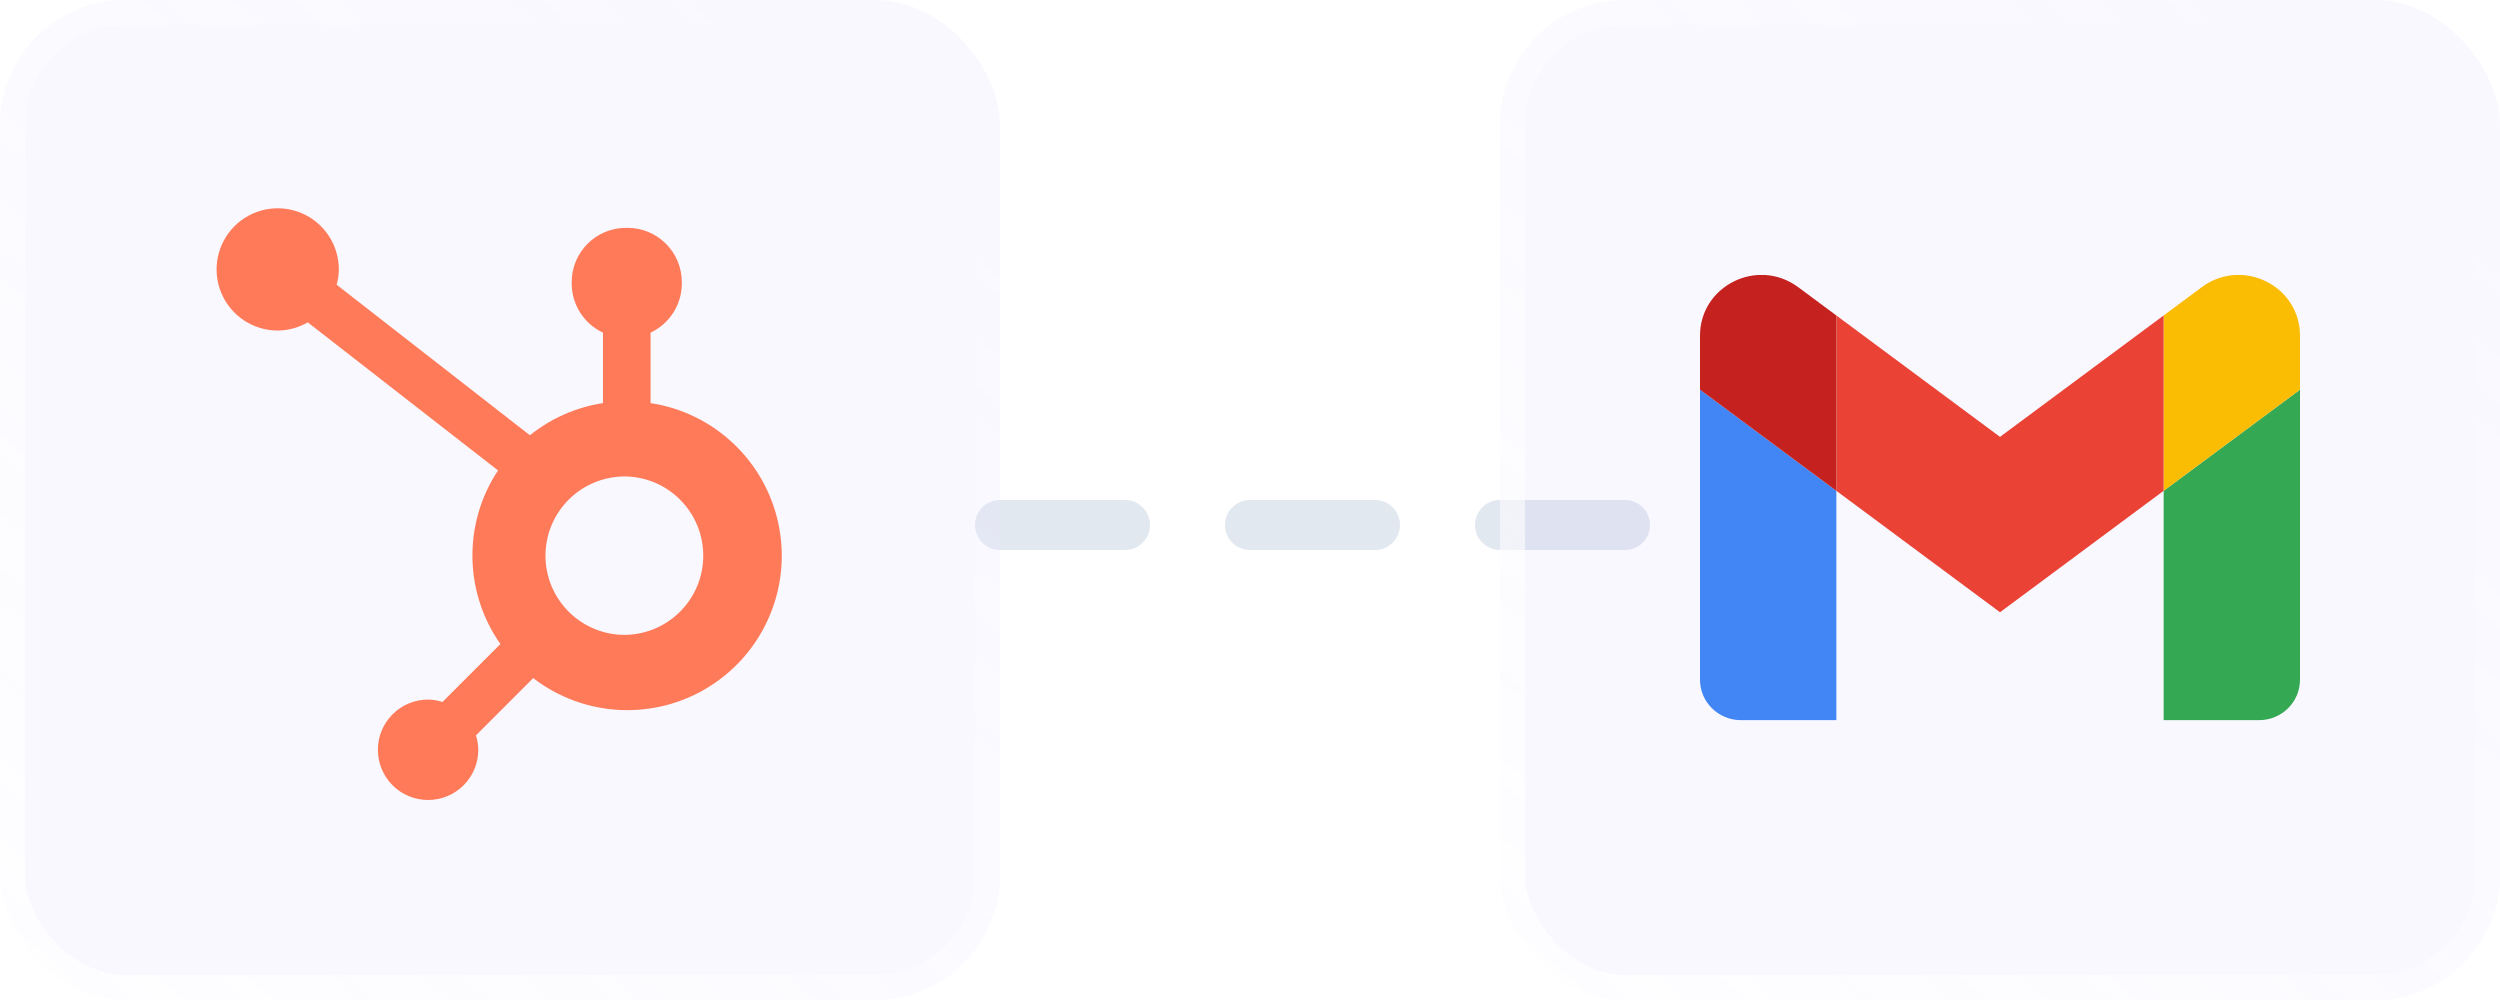
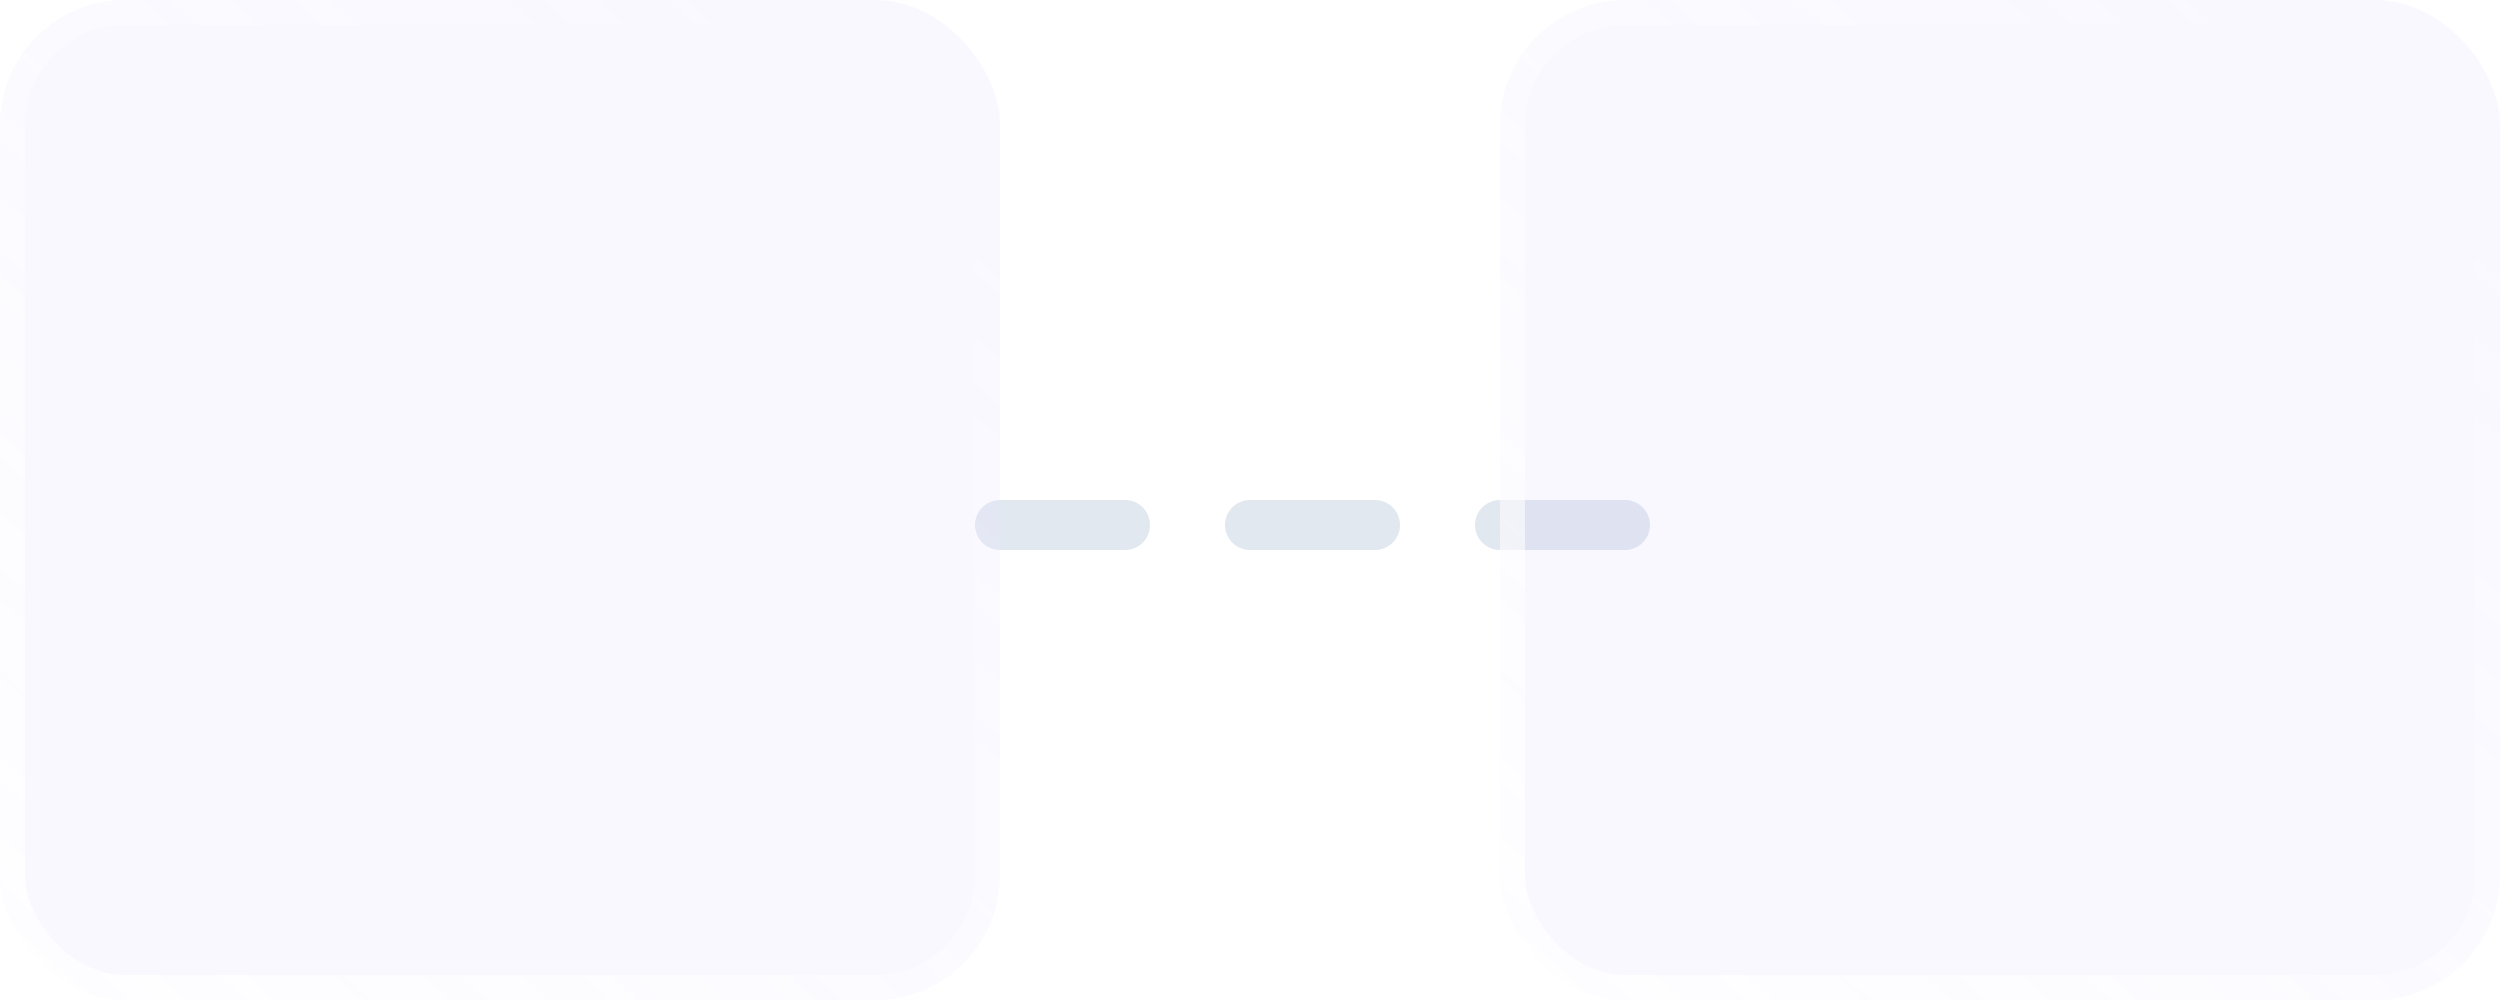
<svg xmlns="http://www.w3.org/2000/svg" width="100" height="40" viewBox="0 0 100 40" fill="none">
  <line x1="65" y1="21" x2="36" y2="21" stroke="#E2E8F0" stroke-width="2" stroke-linecap="round" stroke-dasharray="5 5" />
  <g filter="url(#filter0_b_2217_9204)">
    <rect width="40" height="40" rx="5" fill="#BFB5FF" fill-opacity="0.1" />
    <rect x="0.5" y="0.5" width="39" height="39" rx="4.5" stroke="url(#paint0_linear_2217_9204)" />
  </g>
  <g clip-path="url(#clip0_2217_9204)">
-     <path d="M26.022 16.124V13.306C26.394 13.132 26.71 12.855 26.931 12.509C27.153 12.163 27.271 11.761 27.273 11.35V11.285C27.273 10.086 26.302 9.114 25.103 9.114H25.038C23.84 9.114 22.868 10.086 22.868 11.285V11.35C22.87 11.761 22.988 12.163 23.21 12.509C23.431 12.855 23.747 13.132 24.119 13.306V16.124C23.049 16.288 22.041 16.732 21.197 17.411L13.467 11.39C13.522 11.191 13.551 10.987 13.554 10.781C13.555 10.297 13.412 9.824 13.144 9.422C12.876 9.019 12.495 8.705 12.048 8.519C11.602 8.333 11.11 8.284 10.636 8.377C10.161 8.471 9.725 8.703 9.382 9.044C9.04 9.386 8.806 9.821 8.711 10.296C8.616 10.77 8.663 11.262 8.848 11.709C9.032 12.156 9.345 12.539 9.747 12.808C10.149 13.077 10.622 13.221 11.105 13.222C11.528 13.22 11.944 13.107 12.31 12.894L19.921 18.817C18.522 20.931 18.559 23.687 20.016 25.762L17.701 28.078C17.513 28.018 17.319 27.986 17.122 27.983C16.013 27.984 15.115 28.884 15.115 29.992C15.116 31.101 16.014 32 17.123 32C18.232 32 19.131 31.102 19.132 29.993C19.129 29.797 19.098 29.602 19.038 29.415L21.328 27.124C23.374 28.699 26.185 28.835 28.373 27.464C30.562 26.093 31.667 23.505 31.142 20.976C30.618 18.447 28.575 16.512 26.022 16.124ZM25.073 25.394C24.649 25.406 24.228 25.332 23.834 25.178C23.44 25.024 23.081 24.793 22.777 24.497C22.474 24.202 22.233 23.849 22.068 23.459C21.904 23.069 21.819 22.65 21.819 22.227C21.819 21.804 21.904 21.385 22.068 20.995C22.233 20.605 22.474 20.252 22.777 19.956C23.081 19.661 23.44 19.43 23.834 19.276C24.228 19.122 24.649 19.048 25.073 19.059C26.778 19.119 28.129 20.518 28.13 22.225C28.131 23.931 26.781 25.331 25.076 25.393" fill="#FF7A59" />
-   </g>
+     </g>
  <g filter="url(#filter1_b_2217_9204)">
    <rect x="60" width="40" height="40" rx="5" fill="#BFB5FF" fill-opacity="0.1" />
    <rect x="60.5" y="0.5" width="39" height="39" rx="4.5" stroke="url(#paint1_linear_2217_9204)" />
  </g>
  <g clip-path="url(#clip1_2217_9204)">
    <path d="M69.636 28.806H73.454V19.633L68 15.586V27.188C68 28.083 68.734 28.806 69.636 28.806Z" fill="#4285F4" />
-     <path d="M86.546 28.806H90.364C91.269 28.806 92 28.081 92 27.188V15.586L86.546 19.633" fill="#34A853" />
-     <path d="M86.546 12.618V19.633L92 15.586V13.428C92 11.426 89.69 10.285 88.073 11.485" fill="#FBBC04" />
+     <path d="M86.546 12.618L92 15.586V13.428C92 11.426 89.69 10.285 88.073 11.485" fill="#FBBC04" />
    <path d="M73.454 19.633V12.619L80 17.475L86.545 12.619V19.633L80 24.49" fill="#EA4335" />
    <path d="M68 13.428V15.587L73.454 19.634V12.619L71.927 11.486C70.307 10.285 68 11.427 68 13.428Z" fill="#C5221F" />
  </g>
  <defs>
    <filter id="filter0_b_2217_9204" x="-12.308" y="-12.308" width="64.615" height="64.615" filterUnits="userSpaceOnUse" color-interpolation-filters="sRGB">
      <feFlood flood-opacity="0" result="BackgroundImageFix" />
      <feGaussianBlur in="BackgroundImageFix" stdDeviation="6.154" />
      <feComposite in2="SourceAlpha" operator="in" result="effect1_backgroundBlur_2217_9204" />
      <feBlend mode="normal" in="SourceGraphic" in2="effect1_backgroundBlur_2217_9204" result="shape" />
    </filter>
    <filter id="filter1_b_2217_9204" x="47.692" y="-12.308" width="64.615" height="64.615" filterUnits="userSpaceOnUse" color-interpolation-filters="sRGB">
      <feFlood flood-opacity="0" result="BackgroundImageFix" />
      <feGaussianBlur in="BackgroundImageFix" stdDeviation="6.154" />
      <feComposite in2="SourceAlpha" operator="in" result="effect1_backgroundBlur_2217_9204" />
      <feBlend mode="normal" in="SourceGraphic" in2="effect1_backgroundBlur_2217_9204" result="shape" />
    </filter>
    <linearGradient id="paint0_linear_2217_9204" x1="-5" y1="50" x2="35" y2="5" gradientUnits="userSpaceOnUse">
      <stop stop-color="white" />
      <stop offset="1" stop-color="white" stop-opacity="0" />
    </linearGradient>
    <linearGradient id="paint1_linear_2217_9204" x1="55" y1="50" x2="95" y2="5" gradientUnits="userSpaceOnUse">
      <stop stop-color="white" />
      <stop offset="1" stop-color="white" stop-opacity="0" />
    </linearGradient>
    <clipPath id="clip0_2217_9204">
      <rect width="24" height="24" fill="white" transform="translate(8 8)" />
    </clipPath>
    <clipPath id="clip1_2217_9204">
-       <rect width="24" height="17.806" fill="white" transform="translate(68 11)" />
-     </clipPath>
+       </clipPath>
  </defs>
</svg>